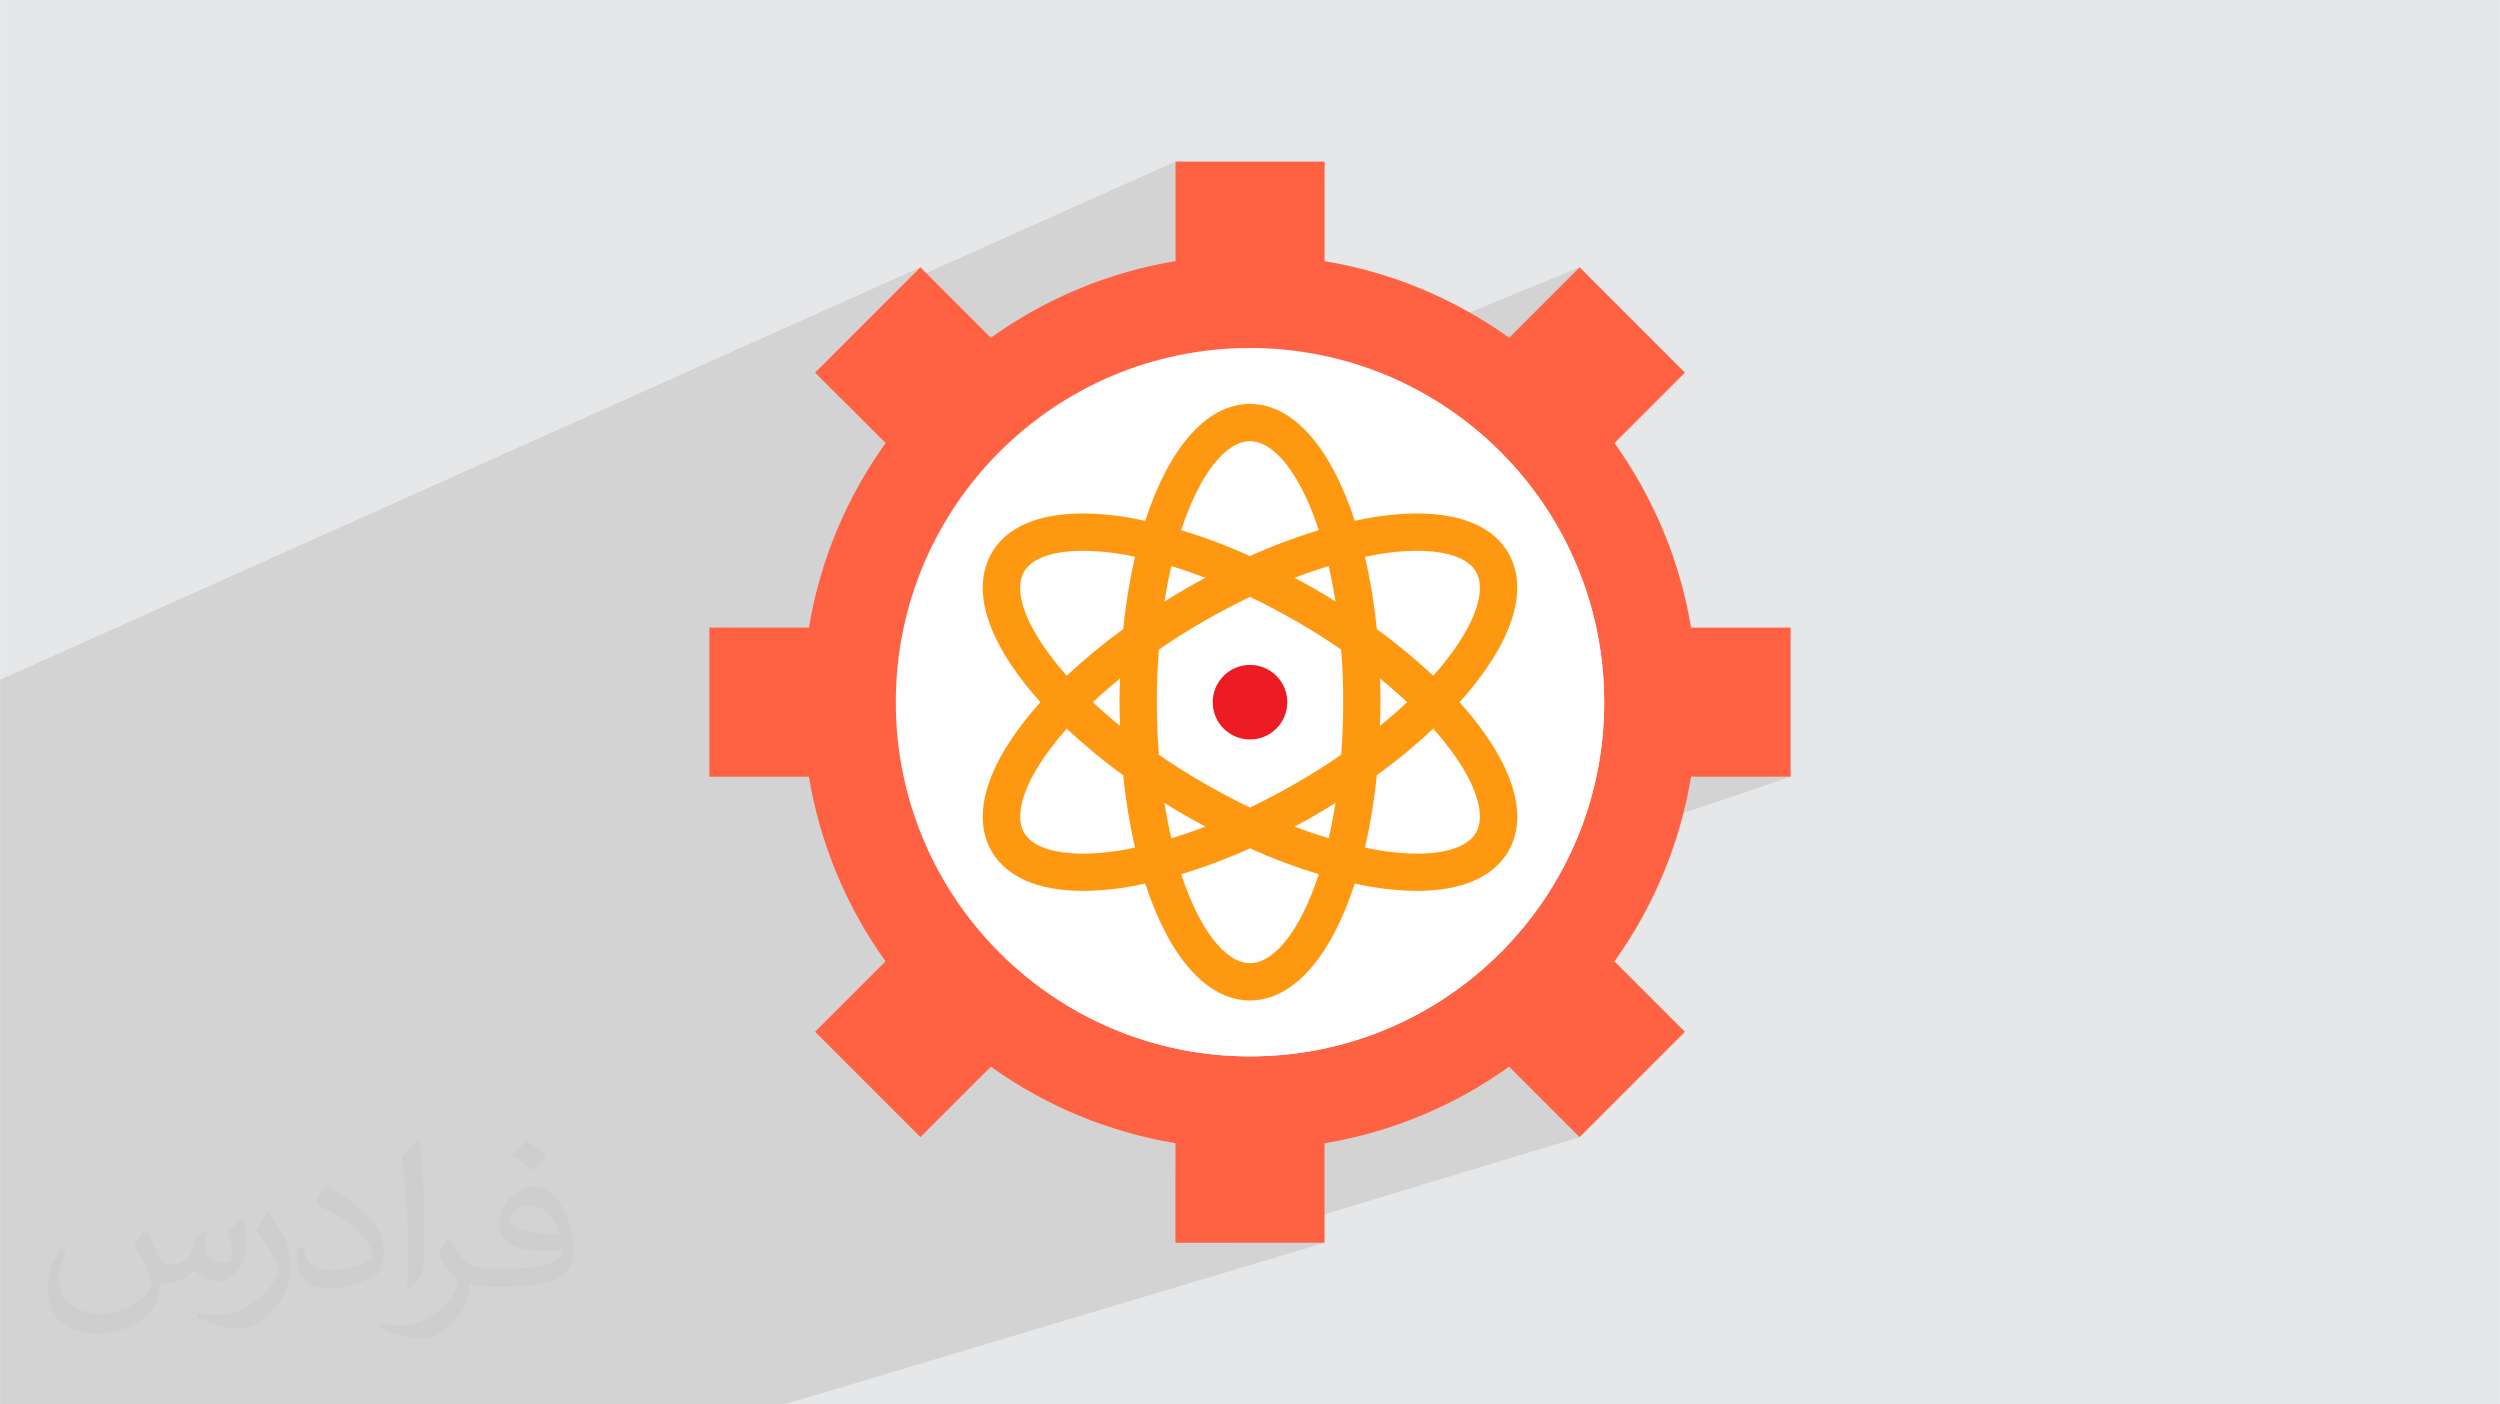
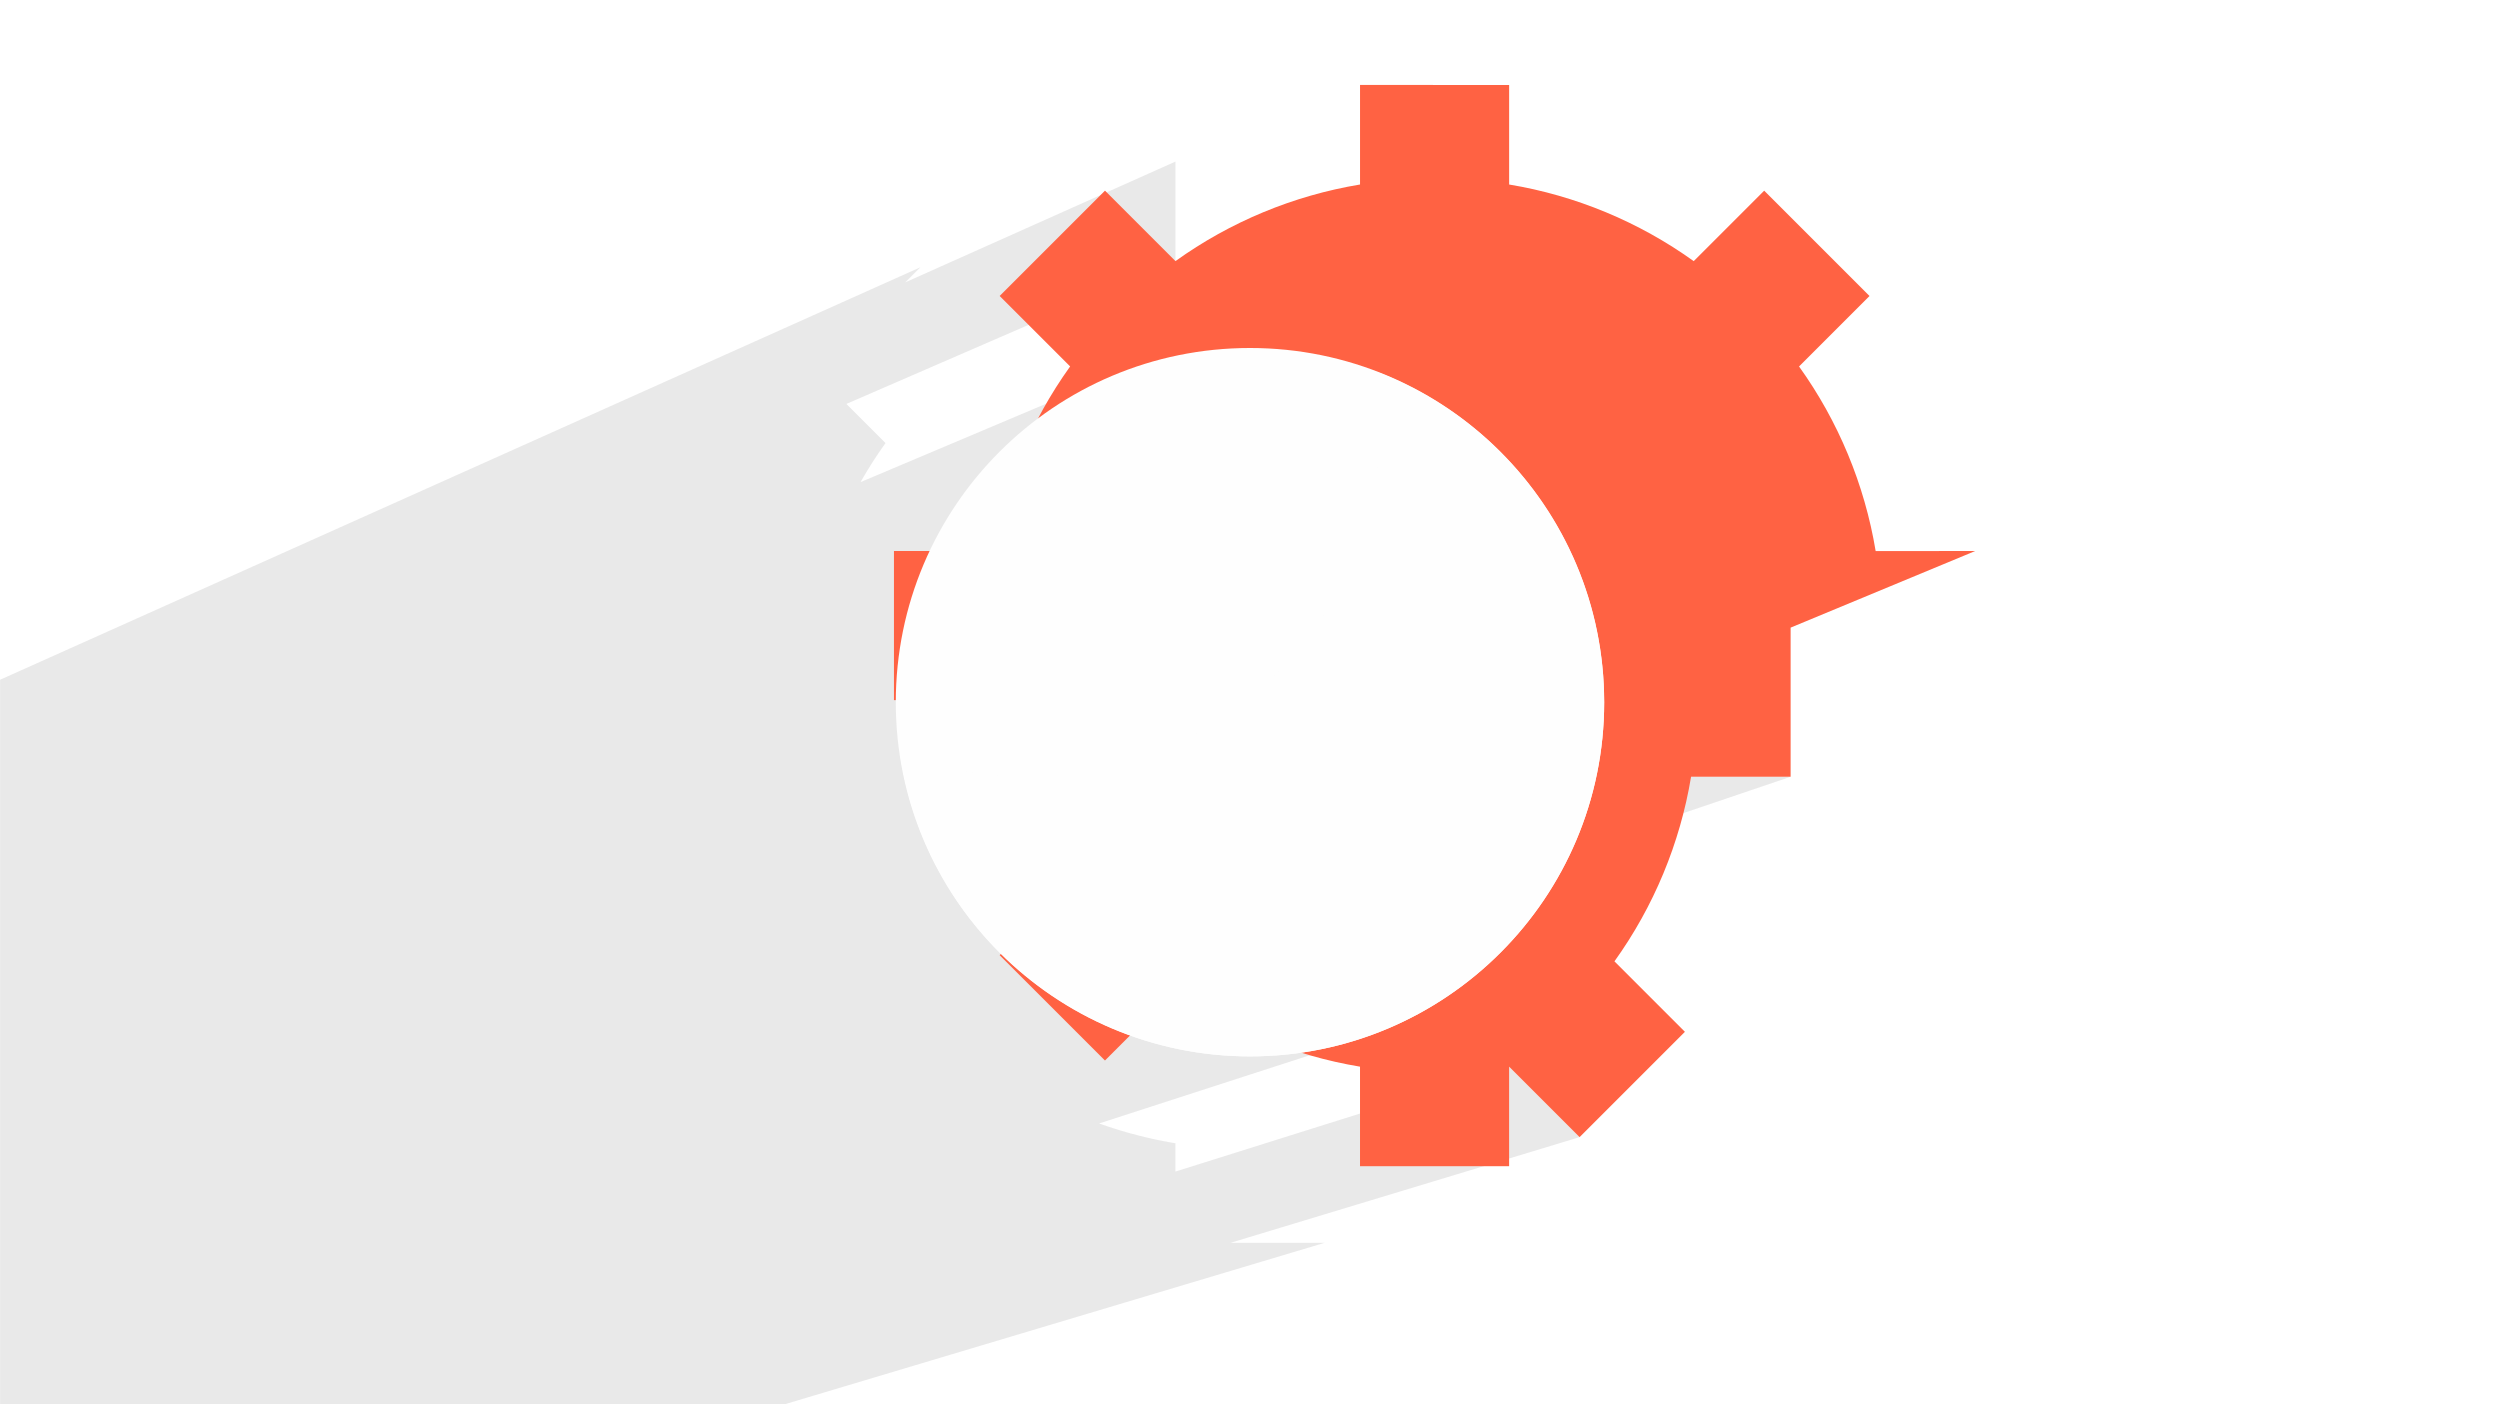
<svg xmlns="http://www.w3.org/2000/svg" xml:space="preserve" width="3.708in" height="2.083in" version="1.0" style="shape-rendering:geometricPrecision; text-rendering:geometricPrecision; image-rendering:optimizeQuality; fill-rule:evenodd; clip-rule:evenodd" viewBox="0 0 3702.73 2080.18">
  <defs>
    <style type="text/css">
   
    .fil0 {fill:#E6E7E8}
    .fil4 {fill:#FEFEFE;fill-rule:nonzero}
    .fil5 {fill:#ED1C24;fill-rule:nonzero}
    .fil3 {fill:#FF6243;fill-rule:nonzero}
    .fil6 {fill:#FF9811;fill-rule:nonzero}
    .fil2 {fill:#373435;fill-opacity:0.031}
    .fil1 {fill:#2B2A29;fill-opacity:0.102}
   
  </style>
  </defs>
  <g id="Layer_x0020_1">
-     <polygon class="fil0" points="-0,0 3702.73,0 3702.73,2080.18 -0,2080.18 " />
    <polygon class="fil1" points="2652.12,1150.54 2327.43,1260.54 2324.26,1267.54 2312.68,1290.16 2300.05,1312.14 2286.4,1333.42 2271.77,1353.99 2256.19,1373.81 2239.71,1392.85 2222.34,1411.07 2204.12,1428.44 2185.08,1444.93 2165.26,1460.5 2144.69,1475.13 2123.4,1488.78 2101.43,1501.41 2078.81,1512.99 2055.57,1523.5 2031.75,1532.9 2007.37,1541.14 1627.92,1664.03 1632.5,1665.67 1641.32,1668.69 1650.18,1671.57 1659.09,1674.34 1668.03,1676.97 1677.02,1679.48 1686.04,1681.86 1695.1,1684.1 1704.2,1686.22 1713.33,1688.22 1722.49,1690.08 1731.69,1691.8 1740.91,1693.4 1740.91,1735.29 2235.18,1579.95 2339.55,1684.33 1822.44,1840.86 1961.77,1840.87 1161.51,2080.18 1031.85,2080.18 955.98,2080.18 740.02,2080.18 721.67,2080.18 643.48,2080.18 524.59,2080.18 342.88,2080.18 342.85,2080.18 162.97,2080.18 70.3,2080.18 -0,2080.18 -0,2073.33 -0,2055.02 -0,2053.08 -0,2053.06 -0,2045.43 -0,2023.77 -0,1999.04 -0,1998.01 -0,1987.97 -0,1987.97 -0,1971.96 -0,1959.41 -0,1949.8 -0,1932.43 -0,1913.39 -0,1912.68 -0,1910.67 -0,1903.19 -0,1898.21 -0,1891.96 -0,1890.1 -0,1864.04 -0,1863.23 -0,1860.04 -0,1858.53 -0,1854.26 -0,1854.22 -0,1853.2 -0,1844.13 -0,1823.6 -0,1817.29 -0,1815.71 -0,1808.48 -0,1807.84 -0,1788.67 -0,1780 -0,1778.63 -0,1759.54 -0,1752.8 -0,1748.67 -0,1698.26 -0,1689.87 -0,1685.85 -0,1680.02 -0,1676.37 -0,1668.12 -0,1665.91 -0,1645.03 -0,1638.52 -0,1626.17 -0,1620.85 -0,1620.38 -0,1609.1 -0,1608.91 -0,1608.88 -0,1607.05 -0,1604.12 -0,1598.8 -0,1596.56 -0,1577.76 -0,1563.22 -0,1561.32 -0,1560.37 -0,1557.74 -0,1555.23 -0,1553.63 -0,1549.41 -0,1548.17 -0,1547.15 -0,1522.21 -0,1492.42 -0,1458.59 -0,1452.32 -0,1446.11 -0,1434.41 -0,1415.24 -0,1407.96 -0,1405.78 -0,1405.77 -0,1402.93 -0,1394.73 -0,1383.57 -0,1383.54 -0,1361.42 -0,1359.52 -0,1358.19 -0,1353.01 -0,1252.47 -0,1142.3 -0,1137.81 -0,1124.13 -0,1083.24 -0,1017.64 -0,1006.83 1363.17,395.85 1340.84,418.19 1740.95,239.31 1740.95,386.76 1253.57,598.27 1311.54,656.24 1306.14,663.89 1300.85,671.61 1295.67,679.4 1290.61,687.26 1285.67,695.18 1280.84,703.18 1276.13,711.23 1274.52,714.09 1647.15,556.68 1670.97,547.29 1695.35,539.04 1720.25,531.97 1745.63,526.11 1771.46,521.5 1797.72,518.16 1824.36,516.14 1851.36,515.46 1878.36,516.14 1905,518.16 1931.26,521.5 1957.1,526.11 1982.48,531.97 1998.01,536.38 2339.59,395.89 2235.21,500.27 2074.84,565.4 2078.81,567.19 2101.43,578.78 2123.4,591.41 2144.69,605.06 2165.26,619.68 2185.08,635.26 2204.12,651.75 2222.34,669.12 2239.71,687.34 2256.19,706.38 2271.77,726.2 2286.4,746.76 2300.05,768.05 2312.68,790.02 2324.26,812.64 2334.77,835.88 2344.16,859.7 2352.41,884.08 2359.48,908.98 2365.34,934.36 2369.95,960.2 2373.29,986.45 2375.31,1013.09 2376,1040.09 2375.31,1067.09 2373.29,1093.73 2369.95,1119.99 2365.34,1145.82 2359.48,1171.21 2352.41,1196.1 2349.86,1203.63 2504.67,1150.54 " />
-     <path class="fil2" d="M215.96 1821.93c7.07,10.71 11.65,21.01 16.13,32.45 3.33,6.66 5.09,18.93 20.7,18.93 4.57,0 11.13,-1.35 16.95,-4.57 6.55,-3.44 11.54,-8.64 14.15,-16.53l6.24 -21.01 15.19 -7.49 1.04 1.04c-2.08,7.91 -2.59,15.5 -2.59,21.43 0,17.57 15.19,24.23 27.25,24.23 7.07,0 13.42,-3.44 13.42,-9.89 0,-8.32 -3.53,-22.47 -8.12,-35.16 7.07,-7.07 14.15,-14.15 22.26,-19.87l1.25 0.63c3.53,14.98 5.51,29.75 5.51,39.63 0,9.67 -4.27,20.39 -7.8,27.36 -7.28,13.73 -20.18,24.65 -35.78,24.65 -11.85,0 -25.06,-5.93 -34.12,-16.95l-0.52 0c-8.53,10.61 -21.74,20.18 -42.86,20.18l-6.55 0c-1.04,13.94 -4.05,23.81 -8.64,32.66 -12.58,24.54 -49.92,41.92 -85.08,41.92 -48.89,0 -73.43,-28.19 -73.43,-65.73 0,-23.19 7.59,-44.72 19.24,-60.01l9.56 3.95c-7.28,13.94 -12.17,27.04 -12.17,39.94 0,35.16 28.61,51.9 61.58,51.9 30.58,0 68.44,-19.45 75.31,-42.02 -2.59,-24.65 -11.85,-36.19 -26,-58.66 4.27,-7.49 9.78,-14.98 16.64,-22.98l1.25 0 0 0 0 0 -0.01 -0.04zm563.83 -132.3c10.3,6.45 20.39,14.04 30.27,22.78 -5.51,7.8 -12.38,14.88 -20.91,21.12 -9.89,-8.01 -19.76,-14.88 -29.86,-22.16 6.86,-7.7 13.63,-15.08 20.49,-21.74l0 0 0 0 0 0 0 0 0 0 0.01 0zm5.3 96.11c-16.64,0 -30.27,10.92 -30.27,19.03 0,17.38 33.28,22.78 73.12,22.56 -4.99,-20.39 -22.47,-41.61 -42.86,-41.61l0 0.01zm-37.35 92.99c21.64,0 40.57,-0.63 55.02,-4.27 16.13,-4.05 29.75,-12.17 29.75,-17.78 0,-1.46 0,-3.22 -0.52,-4.68 -9.05,0.83 -19.45,0.83 -28.5,0.83 -29.33,0 -51.79,-6.66 -60.64,-23.09 -2.19,-4.57 -3.74,-9.67 -3.74,-15.5 0,-15.92 6.86,-31.41 18.93,-42.13 10.08,-8.84 21.22,-14.35 32.55,-14.35 20.49,0 36.81,16.44 48.26,42.34 6.24,14.15 10.5,30.47 10.5,51.07 0,13.73 -3.74,25.27 -12.27,33.8 -15.92,15.4 -45.24,21.22 -90.17,21.22l-20.39 0 0 0 -5.3 0c-11.13,0 -19.14,-1.98 -25.48,-6.86l-1.04 0c0.31,2.59 0.52,5.09 0.52,7.49 0,10.08 -3.33,22.98 -10.08,33.28 -19.97,29.64 -41.61,42.53 -60.33,42.53 -18.93,0 -42.13,-7.28 -63.03,-16.75l3.74 -7.28c6.76,2.81 16.13,4.68 29.02,4.68 33.8,0 78.21,-32.45 83.72,-64.17 -1.25,-2.59 -3.53,-6.03 -6.76,-9.67 -9.89,-11.75 -16.13,-21.53 -21.95,-31.82 4.99,-9.89 9.56,-17.78 13.83,-24.96l1.77 -0.21c14.46,29.44 27.56,46.28 56.78,46.28l4.57 0 0 0 21.22 0 0 0 0 0 0 0 0 0 0 0 0.04 0zm-146.45 31.1c2.5,-13.52 2.7,-28.7 2.7,-42.86l0 -21.01c0,-39.21 -4.99,-96.2 -9.05,-133.34 7.07,-7.59 16.95,-16.53 24.75,-22.56l2.29 0.63c5.3,46.7 6.55,100.79 6.55,150.81 0,13.11 -0.52,25.9 -1.77,35.26 -0.73,11.85 -7.59,20.8 -22.26,34.53l-3.22 -1.46zm-150.71 -61.89c0.73,18.41 9.78,32.87 41.4,32.87 19.66,0 36.3,-5.09 54.71,-13.83 3.33,-1.46 5.09,-3.44 5.09,-5.09 0,-11.54 -8.84,-26.83 -23.71,-40.77 -14.46,-13.11 -33.6,-24.65 -51.48,-32.35 -6.14,-2.59 -8.12,-5.3 -8.12,-7.91 0,-5.3 7.07,-16.44 12.9,-24.44l1.98 -0.21c20.49,10.71 43.38,26.63 60.33,44.3 15.4,16.33 24.96,32.87 24.96,50.86 0,13.31 -4.05,25.79 -10.61,37.44 -22.47,11.33 -46.39,19.97 -70.1,19.97 -28.81,0 -48.47,-13.52 -48.47,-45.24 0,-3.44 0,-8.73 1.25,-15.61l9.89 0 0 0 0 0 0 0 0 0 0 0 -0.01 0zm-52.11 -52.32l17.89 28.92c6.55,10.71 12.69,22.37 12.69,40.77l0 23.5c0,19.03 -12.17,39.42 -31.82,59.6 -15.4,13.63 -29.02,19.45 -41.61,19.45 -18.72,0 -40.15,-5.82 -64.9,-16.44l2.81 -7.28c7.8,2.08 16.84,3.84 27.98,3.84 35.58,-0.21 71.97,-26.21 88.61,-57.93 1.98,-3.64 2.7,-7.07 2.7,-9.47 0,-3.64 -1.98,-7.7 -3.53,-11.33 -9.05,-17.05 -19.14,-32.66 -30.27,-47.12 5.82,-9.16 11.65,-17.99 17.99,-26.73l1.46 0.21 0 0 0 0 0 0 0 0 0 0 -0.01 0z" />
    <g id="_3016027096816">
-       <path class="fil3" d="M2652.12 929.64l0 220.9 -147.45 0c-16.33,98.55 -55.25,192.2 -113.49,273.4l104.37 104.37 -156.01 156.01 -104.37 -104.37c-81.16,58.19 -174.81,97.12 -273.4,113.47l0 147.45 -220.86 -0.02 0 -147.45c-98.56,-16.33 -192.2,-55.25 -273.4,-113.49l-104.38 104.38 -156.01 -156.01 104.37 -104.38c-58.19,-81.16 -97.12,-174.81 -113.47,-273.4l-147.43 0.04 0 -220.9 147.45 -0c16.33,-98.55 55.26,-192.2 113.49,-273.4l-104.38 -104.37 156.01 -156.01 104.37 104.37c81.16,-58.19 174.81,-97.12 273.4,-113.47l0 -147.45 220.86 0.02 0 147.45c98.56,16.33 192.2,55.25 273.4,113.49l104.37 -104.38 156.01 156.01 -104.38 104.38c58.2,81.16 97.12,174.81 113.47,273.4l147.43 -0.04z" />
+       <path class="fil3" d="M2652.12 929.64l0 220.9 -147.45 0c-16.33,98.55 -55.25,192.2 -113.49,273.4l104.37 104.37 -156.01 156.01 -104.37 -104.37l0 147.45 -220.86 -0.02 0 -147.45c-98.56,-16.33 -192.2,-55.25 -273.4,-113.49l-104.38 104.38 -156.01 -156.01 104.37 -104.38c-58.19,-81.16 -97.12,-174.81 -113.47,-273.4l-147.43 0.04 0 -220.9 147.45 -0c16.33,-98.55 55.26,-192.2 113.49,-273.4l-104.38 -104.37 156.01 -156.01 104.37 104.37c81.16,-58.19 174.81,-97.12 273.4,-113.47l0 -147.45 220.86 0.02 0 147.45c98.56,16.33 192.2,55.25 273.4,113.49l104.37 -104.38 156.01 156.01 -104.38 104.38c58.2,81.16 97.12,174.81 113.47,273.4l147.43 -0.04z" />
      <circle class="fil4" cx="1851.36" cy="1040.09" r="524.64" />
      <path class="fil4" d="M2038.6 550.49c3.75,25.34 5.67,51.14 5.67,76.82 0,288.92 -234.3,523.23 -523.23,523.23 -64.33,0 -128.27,-11.95 -188.25,-35.07 37.32,257.78 258.35,449.17 518.87,449.17 289.52,0 524.31,-234.79 524.31,-524.3 0,-217.44 -134.29,-412.42 -337.4,-489.87l0.03 0.02z" />
-       <circle class="fil5" cx="1851.36" cy="1040.09" r="55.22" />
-       <path class="fil6" d="M2161.72 1040.09c8.29,-9.39 16.29,-18.5 23.47,-27.89 59.64,-75.66 77.04,-144.14 48.87,-193.01 -28.17,-48.87 -96.09,-67.93 -191.63,-54.4 -11.6,1.66 -23.75,3.86 -35.9,6.63 -34.51,-106.31 -90.01,-173.13 -155.18,-173.13 -65.17,0 -120.66,66.82 -155.18,173.13 -12.15,-2.76 -24.3,-4.97 -35.89,-6.63 -95.27,-13.53 -163.47,5.52 -191.63,54.4 -28.17,48.87 -10.77,117.35 48.87,193.01 7.18,9.39 15.19,18.5 23.47,27.89 -8.28,9.39 -16.29,18.5 -23.47,27.89 -59.64,75.66 -77.04,144.14 -48.87,193.01 22.36,38.38 69.3,58.54 135.3,58.54 18.85,-0.09 37.72,-1.52 56.34,-4.16 11.6,-1.66 23.75,-3.87 35.89,-6.63 34.52,106.31 90.02,173.13 155.19,173.13 65.17,0 120.66,-66.82 155.18,-173.13 12.15,2.76 24.3,4.97 35.89,6.63 18.61,2.64 37.48,4.07 56.3,4.17 65.99,0 112.94,-20.15 135.3,-58.54 28.17,-48.87 10.77,-117.35 -48.87,-193.01 -7.18,-9.39 -15.19,-18.5 -23.47,-27.89l0.02 -0.01zm-509.45 220.63c-69.31,9.94 -120.11,-0.28 -135.58,-27.34 -15.46,-27.06 0.83,-76.21 44.18,-131.16 5.8,-7.73 12.43,-15.19 19.05,-22.92 26.31,24.58 54.48,47.85 83.63,69.06 3.5,35.95 9.43,71.82 17.43,107.06 -9.67,2.21 -19.33,3.86 -28.72,5.25l-0 0.04zm6.63 -185.56c-14.36,-11.6 -27.62,-23.19 -40.31,-35.07 12.7,-11.87 25.95,-23.47 40.31,-35.07 -0.55,11.6 -0.83,23.2 -0.83,35.07 0,11.88 0.28,23.47 0.83,35.07zm4.69 -143.31c-29.19,21.18 -57.36,44.45 -83.68,69.03 -6.63,-7.73 -13.26,-15.19 -19.05,-22.92 -43.35,-54.95 -59.92,-104.1 -44.18,-131.16 11.6,-20.15 42.8,-30.93 86.98,-30.93 16.24,0.04 32.57,1.26 48.6,3.57 9.39,1.38 19.05,3.04 28.72,5.25 -8,35.3 -13.92,71.16 -17.35,107.13l-0.04 0.02zm314.51 -40.86c-9.94,-6.35 -19.88,-12.43 -30.1,-18.22 -10.22,-5.8 -20.43,-11.6 -30.65,-16.84 17.12,-6.63 33.96,-12.43 50.53,-17.4 3.86,16.57 7.18,33.96 10.22,52.47zm-126.74 -237.47c36.17,0 74.83,49.15 101.89,131.71 -34.61,10.55 -68.95,23.44 -101.94,38.39 -32.9,-14.95 -67.23,-27.84 -101.87,-38.36 27.06,-82.56 65.72,-131.71 101.89,-131.71l0.04 -0.04zm-116.52 185c16.57,4.97 33.41,10.77 50.53,17.4 -10.22,5.24 -20.43,10.77 -30.65,16.84 -10.22,6.07 -20.16,11.87 -30.1,18.22 3.04,-18.5 6.35,-35.9 10.22,-52.47zm-10.22 350.68c9.94,6.35 19.88,12.43 30.1,18.22 10.22,5.8 20.43,11.6 30.65,16.84 -17.12,6.62 -33.96,12.43 -50.53,17.39 -3.87,-16.57 -7.18,-33.96 -10.22,-52.46zm126.75 237.47c-36.17,0 -74.83,-49.15 -101.89,-131.71 34.61,-10.55 68.95,-23.44 101.94,-38.39 32.89,14.95 67.22,27.84 101.87,38.36 -27.06,82.56 -65.72,131.71 -101.89,131.71l-0.03 0.04zm116.52 -185c-16.57,-4.97 -33.41,-10.77 -50.53,-17.39 10.22,-5.25 20.43,-10.77 30.65,-16.84 10.22,-6.08 20.16,-11.88 30.1,-18.22 -3.04,18.5 -6.35,35.89 -10.22,52.46zm18.5 -123.71c-20.99,14.64 -43.08,28.44 -65.99,41.7 -22.92,13.26 -46.11,25.4 -69.03,36.45 -22.92,-11.05 -46.12,-23.19 -69.03,-36.45 -22.92,-13.26 -45.01,-27.06 -65.99,-41.7 -1.93,-24.85 -3.03,-50.8 -3.03,-77.87 0,-27.06 1.1,-53.01 3.03,-77.87 20.99,-14.64 43.08,-28.44 65.99,-41.7 22.92,-13.25 46.11,-25.4 69.03,-36.45 22.91,11.05 46.11,23.2 69.03,36.45 22.92,13.26 45.01,27.06 65.99,41.7 1.93,24.85 3.03,50.81 3.03,77.87 0,27.06 -1.1,53.02 -3.03,77.87zm64.06 -298.49c16.05,-2.33 32.37,-3.55 48.62,-3.59 44.18,0 75.38,10.77 86.98,30.93 15.74,27.06 -0.83,76.21 -44.18,131.16 -5.8,7.73 -12.43,15.19 -19.05,22.92 -26.33,-24.58 -54.5,-47.85 -83.65,-69.06 -3.51,-35.95 -9.43,-71.82 -17.43,-107.06 9.66,-2.21 19.33,-3.86 28.72,-5.25l0 -0.04zm-6.63 185.55c14.36,11.6 27.62,23.2 40.31,35.07 -12.7,11.88 -25.95,23.47 -40.31,35.07 0.55,-11.6 0.83,-23.19 0.83,-35.07 0,-11.87 -0.28,-23.47 -0.83,-35.07zm142.21 228.36c-15.46,27.06 -66.27,37.27 -135.58,27.34 -9.39,-1.38 -19.05,-3.04 -28.72,-5.25 8,-35.29 13.93,-71.15 17.36,-107.12 29.22,-21.19 57.39,-44.47 83.72,-69.05 6.62,7.73 13.25,15.19 19.05,22.92 43.35,54.95 59.92,104.1 44.18,131.16l-0.02 0z" />
    </g>
  </g>
</svg>